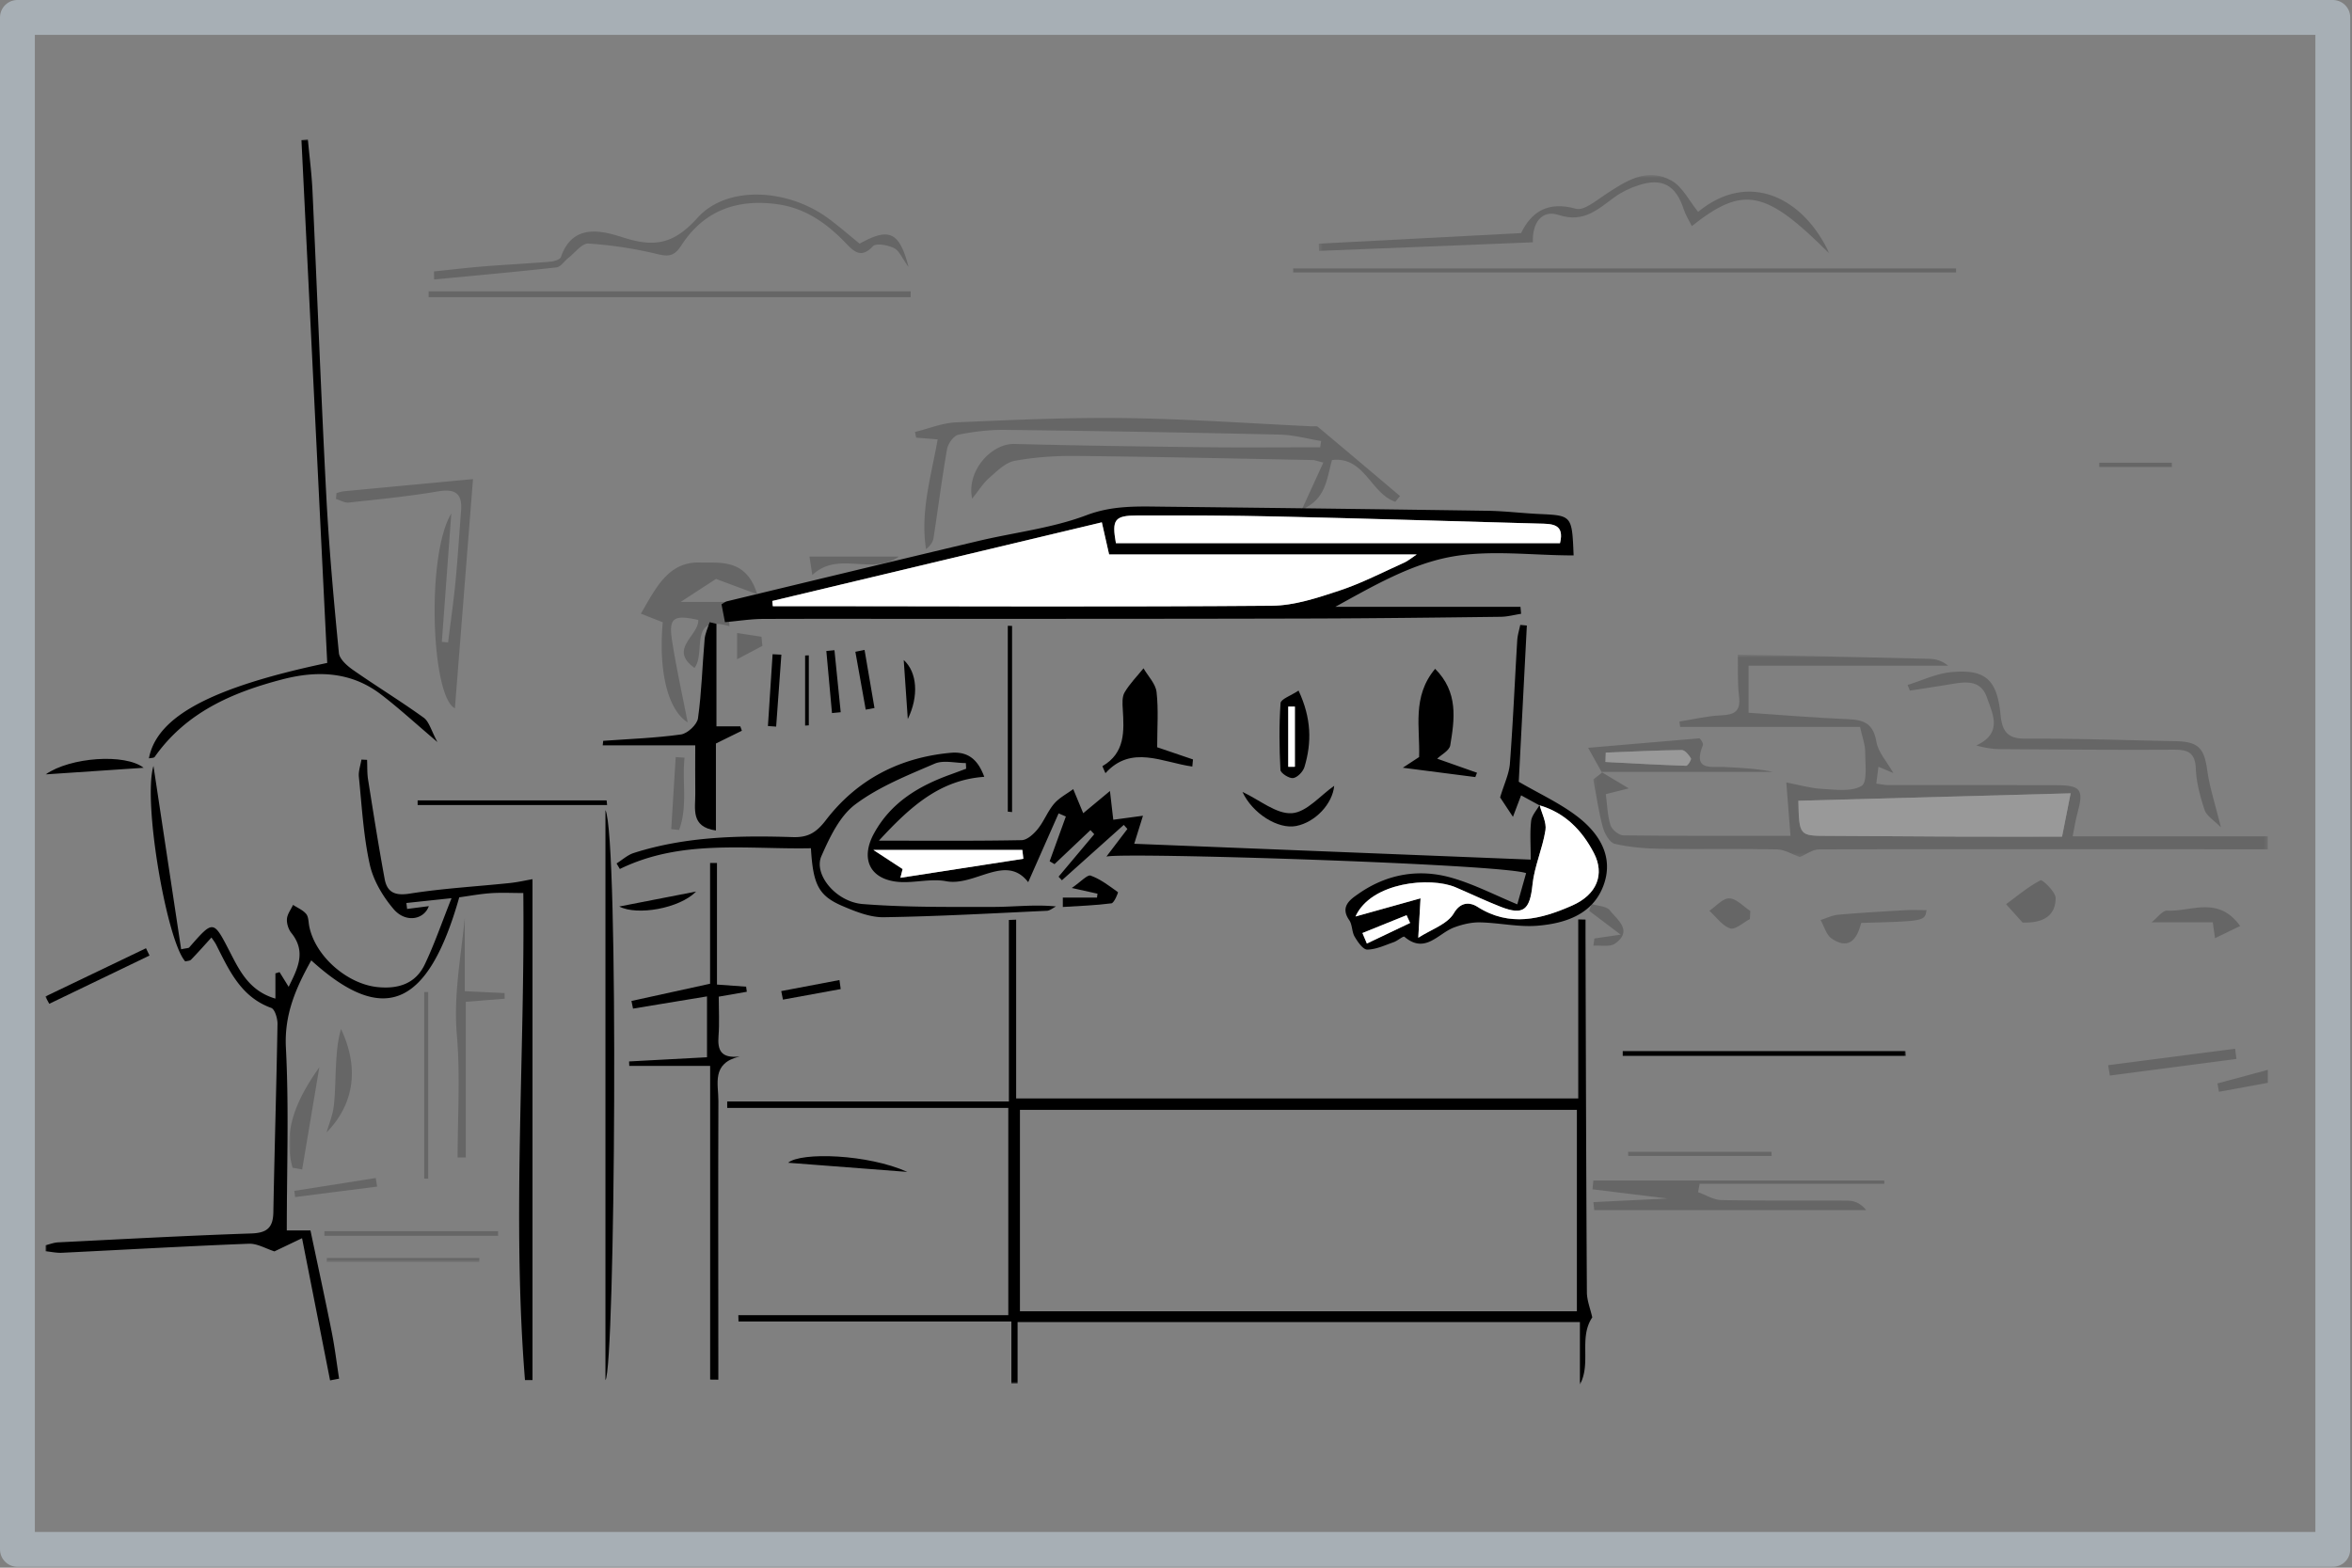
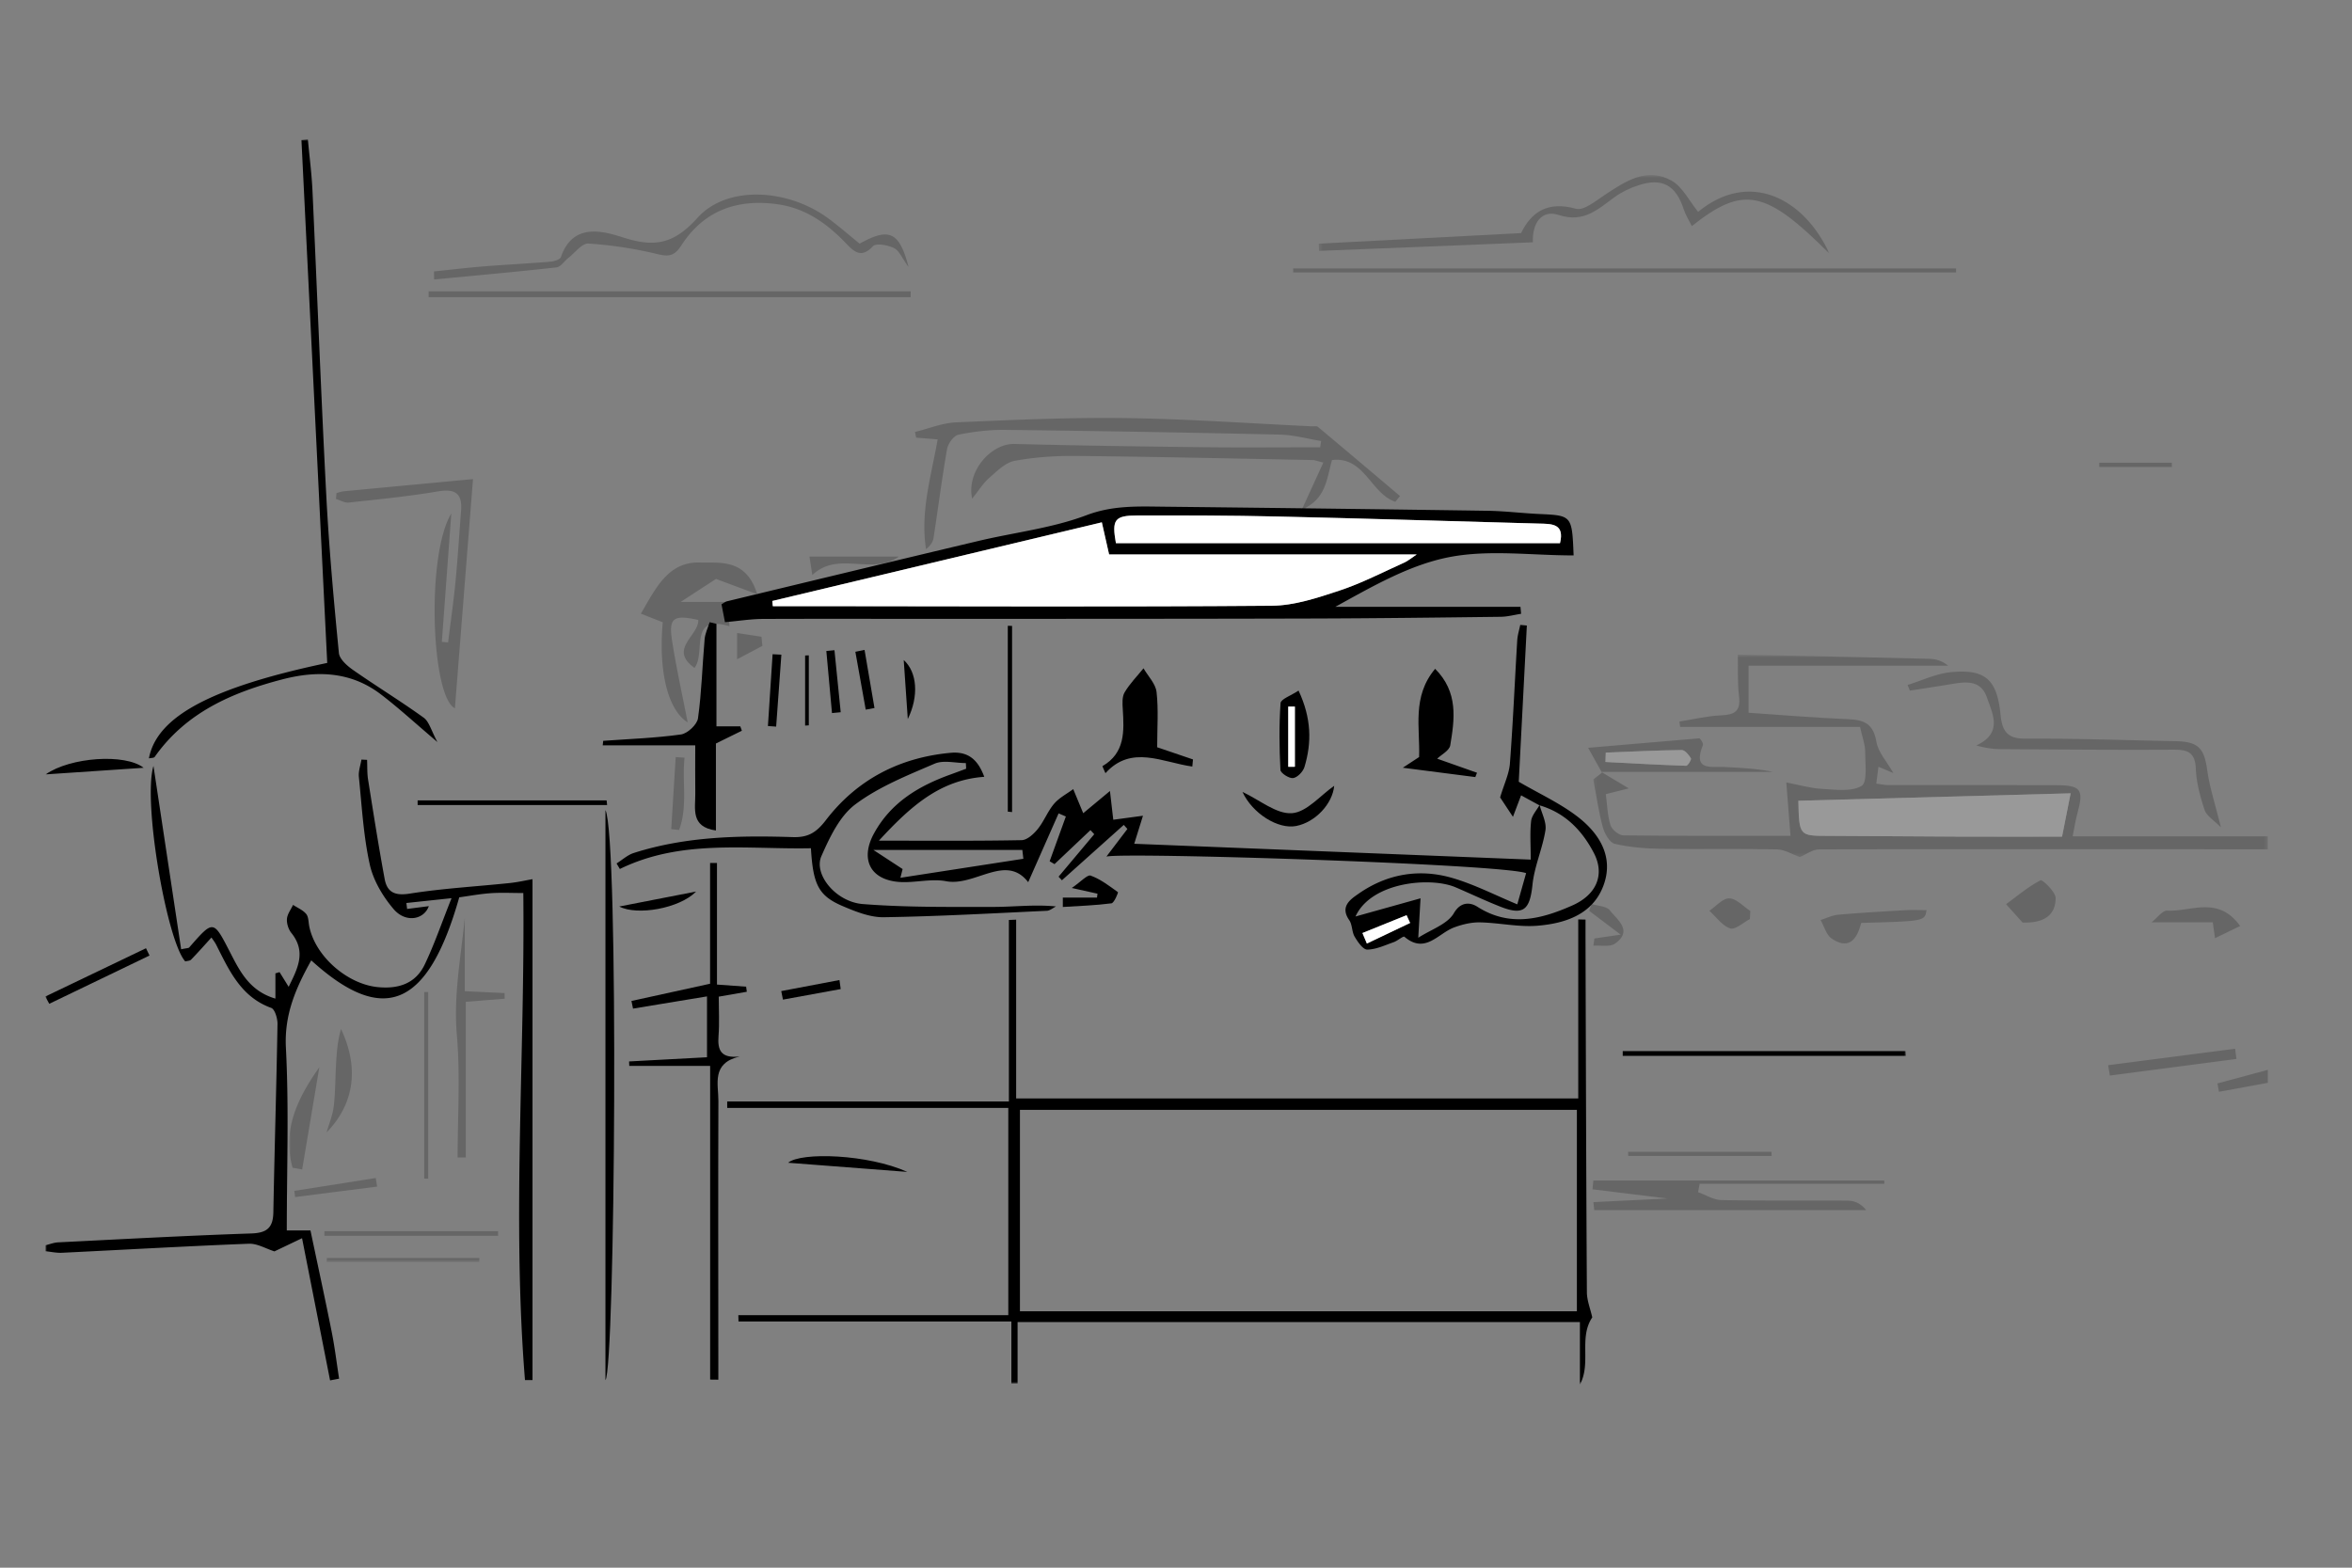
<svg xmlns="http://www.w3.org/2000/svg" xmlns:xlink="http://www.w3.org/1999/xlink" width="675" height="450" viewBox="0 0 675 450">
  <rect x="0" y="0" width="675" height="450" fill="#808080" stroke="none" />
  <title>Group 57</title>
  <defs>
    <path id="a" d="M0 357.43h533.97V0H0z" />
    <path id="c" d="M.11.63h193.6v58.108H.11z" />
    <path id="e" d="M.333.719H146.94v22.59H.333z" />
    <path id="g" d="M0 313.281h567.85V1.241H0z" />
  </defs>
  <g fill="none" fill-rule="evenodd">
-     <path d="M5 444.745h664.492V5H5z" stroke="#A7AFB5" stroke-linecap="round" stroke-linejoin="round" stroke-width="10" />
    <g transform="translate(13 40)">
      <path d="M378.008 227.824l1.27 3.011 12.412-5.907c-.34-.742-.68-1.484-1.022-2.226l-12.66 5.122m-97.315-21.314l-.291-2.537h-42.749c3.796 2.482 6.093 3.984 8.389 5.487-.212.835-.422 1.67-.633 2.507 11.761-1.82 23.524-3.639 35.284-5.457m148.07-15.36l-5.221-2.85-2.34 6.17-3.682-5.572c1.17-3.913 2.584-6.774 2.81-9.73.893-11.767 1.392-23.569 2.102-35.353.09-1.49.566-2.957.863-4.434.632.057 1.264.113 1.896.172l-2.324 44.85c5.915 3.439 11.74 6.109 16.72 9.9 6.401 4.872 10.678 11.677 7.569 19.952-3.106 8.264-10.978 10.821-18.933 11.474-5.429.446-10.978-.852-16.482-.962-2.476-.05-5.088.581-7.437 1.454-4.599 1.71-8.29 7.748-14.25 2.674-.338-.286-1.964 1.165-3.078 1.551-2.5.873-5.047 2.1-7.588 2.133-1.216.015-2.728-2.203-3.618-3.702-.83-1.402-.646-3.455-1.56-4.762-2.749-3.934.405-5.978 2.65-7.55 8.177-5.726 17.431-7.308 26.923-4.548 6.399 1.86 12.43 4.997 18.662 7.576l2.53-8.956c-7.025-2.614-115.29-6.049-120.449-4.757 2.008-2.643 4.016-5.286 6.022-7.929l-1.037-1.166-17.757 15.897-.955-1.033 10.234-12.19-1.085-1.177a37201.63 37201.63 0 0 1-10.313 9.76l-1.396-.819c1.552-4.284 3.101-8.567 4.652-12.85-.694-.296-1.39-.595-2.082-.892-2.974 6.73-5.95 13.46-8.728 19.749-6.403-8.324-15.26 1.3-23.558-.279-4.716-.897-9.892.798-14.676.082-7.608-1.137-9.764-6.992-6.003-13.831 4.894-8.9 12.86-13.613 21.967-16.892 1.492-.538 2.978-1.1 4.465-1.65-.027-.541-.057-1.082-.084-1.622-3.015 0-6.421-.923-8.969.173-7.852 3.382-16.041 6.64-22.791 11.71-4.462 3.35-7.325 9.44-9.704 14.838-2.288 5.193 4.138 13.137 11.895 13.748 12.44.978 24.981.82 37.48.822 5.895 0 11.788-.748 17.967-.14-.882.436-1.748 1.211-2.648 1.252-15.597.728-31.194 1.609-46.8 1.848-3.916.058-8.036-1.601-11.762-3.186-6.927-2.949-8.52-6.134-9.133-16.616-18.439.373-37.163-2.685-54.835 5.954l-.945-1.589c1.632-1.019 3.142-2.429 4.916-2.997 14.885-4.762 30.26-5.056 45.664-4.564 4.28.137 6.685-1.205 9.49-4.866 8.915-11.628 21.113-17.977 35.788-19.328 5.07-.467 7.857 1.977 9.67 6.888-12.595.9-20.994 8.276-30.24 18.325 14.827 0 27.893.112 40.952-.143 1.585-.03 3.468-1.754 4.622-3.177 1.799-2.22 2.84-5.073 4.683-7.246 1.466-1.73 3.65-2.843 5.515-4.229l2.868 6.915c1.63-1.352 4.107-3.41 7.673-6.375l.951 8.251c2.843-.383 5.683-.764 8.52-1.147-.75 2.413-1.502 4.825-2.505 8.045 37.426 1.495 75.046 3 113.79 4.547 0-4.276-.264-7.708.115-11.068.182-1.612 1.582-3.085 2.428-4.62.616 2.427 2.04 4.983 1.68 7.253-.835 5.281-3.172 10.357-3.72 15.64-.74 7.152-2.542 8.904-9.07 6.36-4.377-1.708-8.627-3.745-12.949-5.596-7.328-3.14-24.286-1.508-28.77 8.357 6.39-1.785 11.847-3.31 18.662-5.216-.226 3.935-.405 7.037-.65 11.322 3.645-2.373 8.355-3.87 10.211-7.05 2.215-3.802 5.244-2.817 6.696-1.884 9.312 5.982 18.428 3.59 27.29-.333 7.14-3.16 9.334-9.007 6.21-15.036-3.395-6.546-8.323-11.612-15.674-13.73M307.264 115.92H434.7c1.407-5.711-2.45-5.53-6.103-5.63-25.043-.682-50.084-1.462-75.13-2.028-13.348-.3-26.706-.33-40.058-.297-6.567.016-7.357 1.197-6.145 7.955m-98.62 16.59l.146 1.49c4.163 0 8.326-.002 12.489 0 43.58.023 87.16.23 130.736-.126 6.504-.054 13.142-2.285 19.436-4.366 6.362-2.104 12.385-5.248 18.527-8.005 1.09-.489 2.036-1.31 3.6-2.342h-88.276l-2.085-9.227-94.573 22.576m229.97-13.077c-12.16 0-24.29-1.72-35.67.485-11.355 2.2-21.957 8.334-32.718 14.272h53.132l.183 2c-1.95.3-3.895.836-5.847.86-17.897.221-35.795.442-53.693.493-34.04.097-68.08.09-102.12.107-18.66.011-37.32-.06-55.978.019-3.46.015-6.915.58-10.845.93l-.993-5.133c.593-.332 1.057-.74 1.587-.868 24.049-5.793 48.093-11.605 72.16-17.319 10.353-2.456 21.146-3.665 31.008-7.392 7.438-2.812 14.52-2.524 21.883-2.443 31.071.342 62.14.72 93.21 1.178 4.93.072 9.849.691 14.779.92 9.457.437 9.46.395 9.923 11.891" fill="#000" />
      <mask id="b" fill="#fff">
        <use xlink:href="#a" />
      </mask>
      <path d="M279.712 336.4H439.55v-57.825H279.712v57.826zm164.254 1.747c-3.961 5.91-.21 13.12-3.55 19.284V339.5h-161.38v17.603l-1.785-.01v-17.762h-78.309c-.017-.603-.032-1.207-.048-1.81h77.479V278.03h-80.67c0-.622-.003-1.244-.005-1.864h80.846v-52.095l2.081-.083v51.325h161.318v-51.396l2.087.05c0 2.325-.006 4.651.001 6.976.106 33.328.183 66.658.39 99.987.014 2.384.996 4.764 1.545 7.216zM47.687 229.113c-1.982 2.175-3.865 4.313-5.846 6.352-.364.375-1.131.355-1.674.505-5.249-5.759-12.236-45.775-9.125-56.109l7.946 52.629c1.563-.347 2.113-.296 2.327-.54 7.002-8 6.898-7.954 11.798 1.563 2.783 5.406 5.577 10.982 12.928 13.134v-7.246c.397-.118.793-.237 1.189-.358l2.615 4.22c2.526-5.153 5.161-10.026.773-15.464-.838-1.037-1.364-2.705-1.267-4.027.103-1.378 1.13-2.687 1.755-4.027 1.283.844 2.825 1.47 3.766 2.603.699.843.641 2.337.883 3.55 1.709 8.575 10.882 16.587 19.677 17.45 5.892.58 10.828-.988 13.462-6.494 2.744-5.739 4.81-11.805 7.695-19.037l-12.963 1.385.21 1.708c2.078-.269 4.158-.537 6.233-.802-1.402 3.912-6.666 4.866-10.082.872-3.102-3.63-5.854-8.243-6.87-12.847-1.814-8.209-2.27-16.731-3.123-25.142-.163-1.61.47-3.302.737-4.957l1.618.08c.085 1.88-.01 3.787.283 5.633 1.513 9.528 3.006 19.064 4.76 28.55.713 3.848 2.946 4.883 7.194 4.21 9.503-1.506 19.157-2.035 28.742-3.04 2.367-.25 4.705-.794 6.496-1.105v143.775l-2.16.002c-3.733-46.396.013-92.893-.478-139.8-3.365 0-6.367-.162-9.34.043-3.051.212-6.077.782-9.044 1.186-8.928 31.558-21.67 37.009-42.472 18.097-4.358 7.835-7.776 15.447-7.277 25.085.897 17.292.254 34.666.254 52.45h6.797c2.15 10.224 4.215 19.674 6.102 29.16.881 4.424 1.42 8.916 2.113 13.378l-2.589.493-8.043-40.81a13668.4 13668.4 0 0 0-7.925 3.786c-2.447-.772-4.925-2.291-7.343-2.198-17.891.696-35.768 1.73-53.65 2.597-1.563.076-3.144-.286-4.716-.444l.009-1.713c1.203-.288 2.397-.774 3.613-.834 18.476-.92 36.95-1.932 55.438-2.552 4.494-.15 6.256-1.64 6.336-6.101.33-18.008.884-36.011 1.19-54.018.027-1.588-.756-4.248-1.801-4.626-8.695-3.145-12.07-10.75-15.798-18.135-.365-.723-.889-1.367-1.353-2.07M80.912 150.289L73.512.185c.614-.06 1.23-.123 1.844-.184.45 4.925 1.094 9.84 1.323 14.775 1.353 29.16 2.445 58.337 3.965 87.489.787 15.078 2.15 30.13 3.613 45.16.171 1.765 2.357 3.69 4.063 4.883 6.688 4.674 13.668 8.93 20.278 13.703 1.575 1.137 2.143 3.683 3.94 6.991-6.442-5.46-11.19-9.86-16.319-13.753-8.568-6.501-18.259-6.832-28.242-4.223-14.372 3.754-27.59 9.471-36.578 22.235-.24.34-1.037.282-1.66.43 2.258-12.06 17.976-20.404 51.173-27.402" fill="#000" mask="url(#b)" />
      <path d="M190.804 356.004v-90.04h-23.212c-.02-.426-.037-.854-.055-1.281 7.307-.392 14.614-.783 22.366-1.2v-17.47c-7.137 1.179-14.184 2.34-21.232 3.506l-.45-2.193 22.569-4.949v-34.666h1.974v34.907c3.4.245 5.883.427 8.365.606l.197 1.46-8.055 1.404c0 3.872.225 7.587-.06 11.26-.313 4.014.585 6.518 6.054 5.919-8.178 1.924-6.074 7.907-6.092 12.752-.09 24.444-.027 48.887-.018 73.33v6.686l-2.351-.031M160.757 356.168V192.512c3.894 7.73 2.782 160.354 0 163.656M160.114 172.655c7.446-.543 14.935-.795 22.316-1.83 1.876-.262 4.633-2.835 4.886-4.645 1.054-7.506 1.24-15.135 1.903-22.704.145-1.656.939-3.254 1.434-4.878l1.96.468v29.436h6.845l.456 1.248-7.452 3.67v24.97c-7.371-1.045-5.862-6.286-5.92-10.656-.059-4.505-.013-9.012-.013-13.79h-26.557c.046-.43.093-.86.142-1.289M319.097 174.497c3.623 1.232 6.95 2.363 10.278 3.497-.063.678-.129 1.36-.193 2.04-8.585-1.191-17.484-6.353-24.93 1.905-.617-1.42-.902-1.995-.87-2.015 6.533-3.789 6.237-9.998 5.846-16.308-.102-1.63-.238-3.593.524-4.876 1.479-2.497 3.579-4.622 5.424-6.9 1.307 2.26 3.472 4.419 3.743 6.8.58 5.067.178 10.25.178 15.857M398.867 151.98c6.692 6.684 5.598 14.416 4.337 21.975-.25 1.509-2.564 2.67-3.752 3.823 3.075 1.086 7.258 2.561 11.438 4.038l-.497 1.24-20.803-2.682 4.679-3.067c.295-8.443-2.108-17.326 4.598-25.327M533.971 263.08h-81.263l-.002-1.368h81.163c.033.457.068.912.102 1.368M356.713 180.103l1.904-.008v-17.273l-1.904.006v17.275zm2.962-21.87c3.692 7.893 3.818 14.881 1.696 21.92-.404 1.34-2.009 3.016-3.25 3.194-1.14.163-3.604-1.427-3.65-2.34-.326-6.385-.41-12.81.038-19.18.082-1.162 2.957-2.124 5.166-3.593zM161.238 191.092H106.86l-.008-1.332h54.238zM276.227 192.979v-53.347c.409.014.819.025 1.228.038v53.433l-1.228-.124M343.572 187.31c4.984 2.338 9.725 6.413 14.18 6.117 4.247-.282 8.196-5.119 12.149-7.865-.475 5.16-5.39 10.458-10.923 11.538-5.17 1.01-12.53-3.562-15.406-9.79M247.395 296.39l-34.213-2.625c3.677-3.12 22.878-2.487 34.213 2.625M.108 182.284c7.065-4.948 22.791-6.056 28.118-1.892L.108 182.284M0 246.05c9.633-4.623 19.265-9.244 28.9-13.863l1.009 2.094-28.77 13.857c-.38-.697-.758-1.393-1.139-2.089M292.021 217.656h9.808l.14-1.125-7.375-1.641c2.651-1.814 4.471-3.896 5.419-3.55 2.827 1.028 5.342 2.964 7.83 4.757.118.084-1.08 3.099-1.867 3.202-4.619.604-9.297.748-13.956 1.047l.001-2.69" fill="#000" mask="url(#b)" />
      <path d="M164.722 220.21c7.166-1.396 14.203-2.769 22.06-4.299-4.777 4.89-16.978 6.979-22.06 4.299M211.247 147.92l-1.497 20.653-2.363-.166 1.34-20.614 2.52.128M235.118 146.557l2.85 16.677c-.838.156-1.675.31-2.513.464l-2.975-16.607 2.638-.534M226.48 146.639l1.795 17.805c-.836.08-1.67.158-2.505.239l-1.62-17.816 2.33-.228M218.062 168.276v-20.117l1.057-.043v20.089l-1.057.07M228.274 243.908l-16.573 3.03-.493-2.45 16.71-3.17c.12.862.237 1.727.356 2.59M247.526 166.401l-1.167-16.942c3.862 3.46 4.39 10.36 1.167 16.942" fill="#000" mask="url(#b)" />
-       <path d="M428.763 191.15c7.35 2.118 12.28 7.184 15.674 13.73 3.124 6.03.93 11.876-6.21 15.036-8.862 3.923-17.978 6.315-27.29.333-1.453-.933-4.48-1.918-6.696 1.884-1.856 3.18-6.566 4.677-10.212 7.05l.651-11.321-18.662 5.215c4.483-9.865 21.442-11.497 28.77-8.357 4.323 1.851 8.572 3.889 12.95 5.595 6.526 2.545 8.33.793 9.07-6.36.547-5.282 2.885-10.358 3.72-15.64.36-2.27-1.066-4.825-1.68-7.251l-.085.087M280.693 206.51l-35.285 5.458.634-2.509-8.388-5.487h42.748l.291 2.537" fill="#FFF" mask="url(#b)" />
      <path d="M378.008 227.824l12.66-5.122 1.022 2.226-12.412 5.907-1.27-3.01M208.643 132.51l94.573-22.577 2.086 9.229h88.276c-1.564 1.03-2.508 1.852-3.6 2.342-6.143 2.756-12.166 5.9-18.527 8.004-6.295 2.082-12.931 4.313-19.436 4.367-43.575.356-87.157.149-130.736.125-4.163-.002-8.326 0-12.49 0l-.146-1.49" fill="#FFF" mask="url(#b)" />
      <path d="M307.264 115.92c-1.212-6.758-.422-7.939 6.145-7.955 13.352-.034 26.71-.004 40.058.297 25.046.566 50.087 1.346 75.13 2.029 3.652.099 7.51-.082 6.103 5.63H307.264zM356.713 180.103v-17.275l1.904-.006v17.273l-1.904.008z" fill="#FFF" mask="url(#b)" />
    </g>
    <g opacity=".2" transform="translate(83 49)">
      <g transform="translate(374.14 138.285)">
        <mask id="d" fill="#fff">
          <use xlink:href="#c" />
        </mask>
        <path d="M137.113 40.438l-78.141 2.128c.24 10.11.24 10.063 8.558 10.088 12.526.035 25.053.168 37.577.215 9.82.036 19.638.006 29.537.006l2.469-12.437zm-134.7-6.146l7.884 4.724-6.582 1.657c.387 2.936.451 6.034 1.328 8.877.397 1.288 2.4 2.937 3.694 2.953 15.788.202 31.58.131 47.982.131-.47-5.978-.896-11.36-1.207-15.316 3.679.695 6.921 1.657 10.204 1.837 3.874.212 8.478.908 11.415-.865 1.721-1.04 1.005-6.483 1.006-9.944.001-1.93-.775-3.861-1.463-6.979H25.04l-.201-1.536c3.988-.627 7.96-1.606 11.967-1.781 3.834-.17 5.667-1.143 5.14-5.446-.482-3.945-.252-7.978-.338-11.973 3.946.073 7.89.136 11.832.222 14.375.31 28.75.6 43.124.975 1.864.05 3.718.553 5.371 1.971H44.682v13.505c9.645.65 19.19 1.478 28.752 1.856 4.578.182 7.105 1.492 7.943 6.511.498 2.968 2.964 5.603 4.863 8.949l-4.284-1.805-.62 4.832c1.345.173 2.333.41 3.322.412 16.003.026 32.007.008 48.01.032 7.458.011 8.296 1.162 6.354 8.212-.531 1.924-.815 3.919-1.334 6.484h56.022v3.723c-42.927-.028-85.853-.089-128.781.014-1.912.005-3.82 1.497-5.536 2.214-2.082-.735-4.31-2.16-6.568-2.21-11.086-.236-22.183.012-33.271-.165-4.444-.072-8.96-.431-13.269-1.424-1.45-.335-2.903-2.885-3.407-4.69C1.711 46.063 1.12 41.713.11 36.459l2.509-1.951-.206-.216z" fill="#000" mask="url(#d)" />
      </g>
      <path d="M567.85 261.816l-14.025 2.577-.434-2.399 14.458-3.902v3.724zM317.456 95.029c-7.032-2.288-8.867-13.136-18.19-11.963-1.52 5.331-1.673 11.223-8.647 14.198 2.34-5.119 4.16-9.098 6.167-13.484-1.638-.394-2.375-.714-3.118-.728-22.594-.435-45.187-.947-67.783-1.174-5.911-.06-11.916.331-17.712 1.412-2.655.495-5.071 2.975-7.294 4.906-1.695 1.473-2.914 3.498-4.879 5.94-1.72-7.89 5.493-15.874 12.115-15.702 18.017.466 36.04.722 54.062.93 11.23.13 22.465.024 33.696.024.092-.6.18-1.199.27-1.8-3.93-.637-7.853-1.747-11.798-1.836a7296.155 7296.155 0 0 0-78.864-1.358c-4.475-.053-9.02.485-13.405 1.384-1.352.278-2.997 2.534-3.273 4.105-1.494 8.468-2.564 17.012-3.881 25.514-.183 1.184-.932 2.276-2.165 3.23-1.668-10.744 1.462-20.87 3.343-31.5l-6.18-.505c-.109-.544-.219-1.085-.326-1.629 3.925-.957 7.823-2.586 11.785-2.756 16.189-.696 32.405-1.446 48.598-1.228 17.825.242 35.637 1.527 53.455 2.36.614.028 1.424-.144 1.812.177 7.876 6.577 15.704 13.212 23.543 19.836l-1.33 1.647zM374.292 296.068l21.252-1.04-21.505-2.642c.074-.839.15-1.678.227-2.517h83.473l.065.932H404.78l-.45 2.41c2.246.792 4.478 2.228 6.738 2.27 12.117.23 24.24.055 36.36.174 1.846.019 3.684.844 5.146 2.715h-78.05l-.232-2.302M125.814 123.778c.17 2.223.322 4.252.528 6.975-11.907-3.524-6.62 7.641-10.037 11.964-7.554-5.394 1.303-9.282 1.093-13.759-7.2-1.597-8.556-.616-7.494 6.137 1.228 7.81 2.952 15.544 4.452 23.267-5.644-3.586-8.42-14.451-7.153-28.745l-6.288-2.465c4.162-7.007 7.695-14.972 16.956-14.685 5.661.174 13.297-1.252 16.438 9.115-4.5-1.673-7.779-2.894-11.826-4.4a21781.25 21781.25 0 0 0-10.136 6.596h13.467zM478.365 29.197h-190.23l-.006-1.148h190.236v1.148zM13.578 92.525c.711-.174 1.415-.44 2.136-.508 12.142-1.16 24.287-2.295 37.034-3.493L47.55 154.32c-6.765-3.405-8.297-43.905-1.028-55.949l-2.718 36.87c.598.055 1.195.11 1.793.163.72-5.81 1.56-11.607 2.125-17.43.658-6.77 1.066-13.562 1.6-20.342.4-5.062-1.723-6.41-6.67-5.573-8.47 1.435-17.04 2.274-25.585 3.2-1.167.129-2.433-.67-3.653-1.04l.164-1.694" fill="#000" />
      <g transform="translate(295.113 .523)">
        <mask id="f" fill="#fff">
          <use xlink:href="#e" />
        </mask>
        <path d="M146.94 23.31c-18.393-18.43-24.721-19.64-39.515-7.938-.824-1.678-1.798-3.184-2.333-4.835-2.233-6.904-6.2-9.128-13.045-6.863-2.307.762-4.616 1.837-6.586 3.248-4.894 3.501-8.914 7.664-16.307 5.248-4.851-1.583-7.558 2.376-7.352 7.86-20.461.822-40.912 1.644-61.364 2.464l-.105-2.07c19.172-1.003 38.343-2.003 58.085-3.036 2.94-6.064 7.66-9.256 15.754-6.988 2.245.628 5.704-2.283 8.319-4.009 5.916-3.906 12.035-8.024 19.102-4.062 3.205 1.794 5.13 5.898 7.64 8.957 14.649-12.054 30.34-4.02 37.707 12.024" fill="#000" mask="url(#f)" />
      </g>
      <path d="M554.373 188.482c-2.033-2.078-4.1-3.267-4.666-4.964-1.285-3.844-2.37-7.915-2.534-11.935-.205-5.046-2.833-5.41-6.83-5.388-16.424.089-32.85-.051-49.275-.158-2.136-.014-4.272-.325-6.891-1.052 7.655-3.564 4.726-8.954 3.05-13.78-1.785-5.135-6.121-4.526-10.312-3.822-3.928.66-7.868 1.243-11.802 1.858l-.656-1.633c4.138-1.269 8.208-3.254 12.428-3.663 9.888-.955 13.242 2.099 14.25 12.18.445 4.472 1.718 6.922 6.971 6.896 14.36-.067 28.719.452 43.08.726 6.747.13 8.384 1.939 9.281 8.417.672 4.847 2.248 9.568 3.906 16.318M41.55 28.914c4.78-.491 9.552-1.068 14.34-1.454 6.319-.507 12.656-.81 18.974-1.337 1.103-.09 2.864-.602 3.115-1.338 3.525-10.27 12.67-7.26 18.22-5.508 9.224 2.915 14.54 1.376 21.037-5.81 8.399-9.293 25.733-8.372 37.385.154 3.133 2.291 6.058 4.872 9.08 7.315 8.415-4.665 11.416-3.512 14.045 6.7-1.896-2.587-2.698-4.709-4.175-5.428-1.773-.86-5.144-1.489-6.038-.532-3.235 3.461-5.252 1.766-7.618-.705-5.49-5.735-11.634-10.224-19.826-11.351-11.582-1.594-21.052 1.81-27.512 11.767-1.978 3.047-3.514 3.378-6.904 2.552a116.188 116.188 0 0 0-19.813-3.025c-1.81-.12-3.827 2.62-5.716 4.09-1.172.913-2.204 2.613-3.433 2.75-11.693 1.304-23.414 2.348-35.128 3.466l-.032-2.306M178.349 36.306H40.016v-1.67h138.349l-.016 1.67M377.842 167.038l-.091 2.683c7.716.398 15.43.838 23.152 1.093.472.016 1.58-1.793 1.376-2.128-.61-.999-1.732-2.394-2.64-2.384-7.267.083-14.531.453-21.797.736m-1.084 5.755l-3.977-7.136c10.034-.857 20.506-1.749 31.934-2.726-.127-.242 1.285 1.25.97 2.05-2.93 7.387 2.435 5.978 6.278 6.184 4.627.25 9.256.457 13.84 1.4-16.422 0-32.843 0-49.257.006l.212.222M50.391 214.451v21.066l11.408.543.046 1.615c-3.448.277-6.895.552-11.166.893v44.672l-2.343.014c0-11.73.784-23.526-.222-35.165-.985-11.398 1.166-22.417 2.277-33.638M469.893 212.255c-.508 3.164-.508 3.164-18.753 3.666-1.426 5.72-4.186 7.367-8.45 4.498-1.554-1.045-2.16-3.51-3.199-5.328 1.687-.528 3.348-1.374 5.066-1.524 6.4-.562 12.816-.925 19.23-1.293 2.003-.116 4.018-.02 6.106-.02M497.456 215.815l-4.73-5.269c3.248-2.383 6.362-5.028 9.895-6.862.515-.268 4.336 3.324 4.327 5.12-.02 4.097-2.348 7.237-9.492 7.01M39.892 235.755v53.573c-.383-.003-.765-.008-1.147-.013v-53.547l1.147-.013" fill="#000" />
      <mask id="h" fill="#fff">
        <use xlink:href="#g" />
      </mask>
      <path fill="#000" mask="url(#h)" d="M10.098 305.753h49.847v-1.342H10.098zM.959 286.199c-2.805-10.296.774-19.12 7.685-28.838l-4.928 29.33-2.757-.492M522.021 256.762l36.435-4.725.378 2.932a363900.41 363900.41 0 0 0-36.323 4.769l-.49-2.976M384.243 281.628h41.144l.052 1.193h-41.147c-.017-.397-.032-.795-.05-1.193M10.73 276.053c.707-2.485 1.744-4.93 2.046-7.464.48-4.025.442-8.11.669-12.168.19-3.372.447-6.739 1.425-10.046 5.217 11.044 3.9 21.411-4.14 29.678M54.537 313.282H10.776l.022-1.166H54.58l-.043 1.166M559.9 216.81l-7.21 3.492-.647-4.556h-17.56c1.622-1.27 3.122-3.431 4.5-3.356 6.777.373 14.596-4.403 20.917 4.42M419.201 214.825c-1.91.979-4.214 3.146-5.64 2.668-2.3-.77-4.022-3.284-5.988-5.063 1.912-1.278 3.85-3.603 5.726-3.553 2.039.054 4.02 2.314 6.027 3.612l-.125 2.336M150.138 116.063l-.83-5.293h25.64c-7.687 5.538-17.328-1.798-24.81 5.293M109.638 189.002l1.281-20.685 2.538.167c-.747 6.903.96 13.954-1.562 20.752-.752-.077-1.505-.155-2.257-.234M374.57 220.389l7.542-1.105-9.027-6.828c.224-.66.446-1.32.668-1.981 1.814.588 4.326.63 5.298 1.88 2.104 2.706 6.628 5.794 1.479 9.482-1.477 1.06-4.128.463-6.24.627.094-.693.188-1.384.28-2.075M135.796 136.404c-2.214 1.168-4.427 2.337-7.25 3.83v-7.52l6.993 1.068.257 2.622M25.232 291.61c-7.843 1.001-15.686 2.001-23.53 3.004-.078-.593-.157-1.184-.234-1.777l23.373-3.691c.13.821.262 1.642.391 2.463M519.462 83.822h20.825l.027 1.218h-20.853l.001-1.218" />
      <path d="M511.252 178.723l-2.468 12.437c-9.9 0-19.719.03-29.538-.006-12.524-.047-25.051-.18-37.577-.214-8.318-.025-8.318.02-8.558-10.088l78.14-2.129M377.842 167.038c7.266-.283 14.53-.653 21.797-.736.908-.01 2.03 1.385 2.64 2.384.203.335-.904 2.144-1.376 2.128-7.721-.255-15.436-.695-23.152-1.093.03-.894.062-1.788.091-2.683" fill="#FFF" mask="url(#h)" />
    </g>
  </g>
</svg>